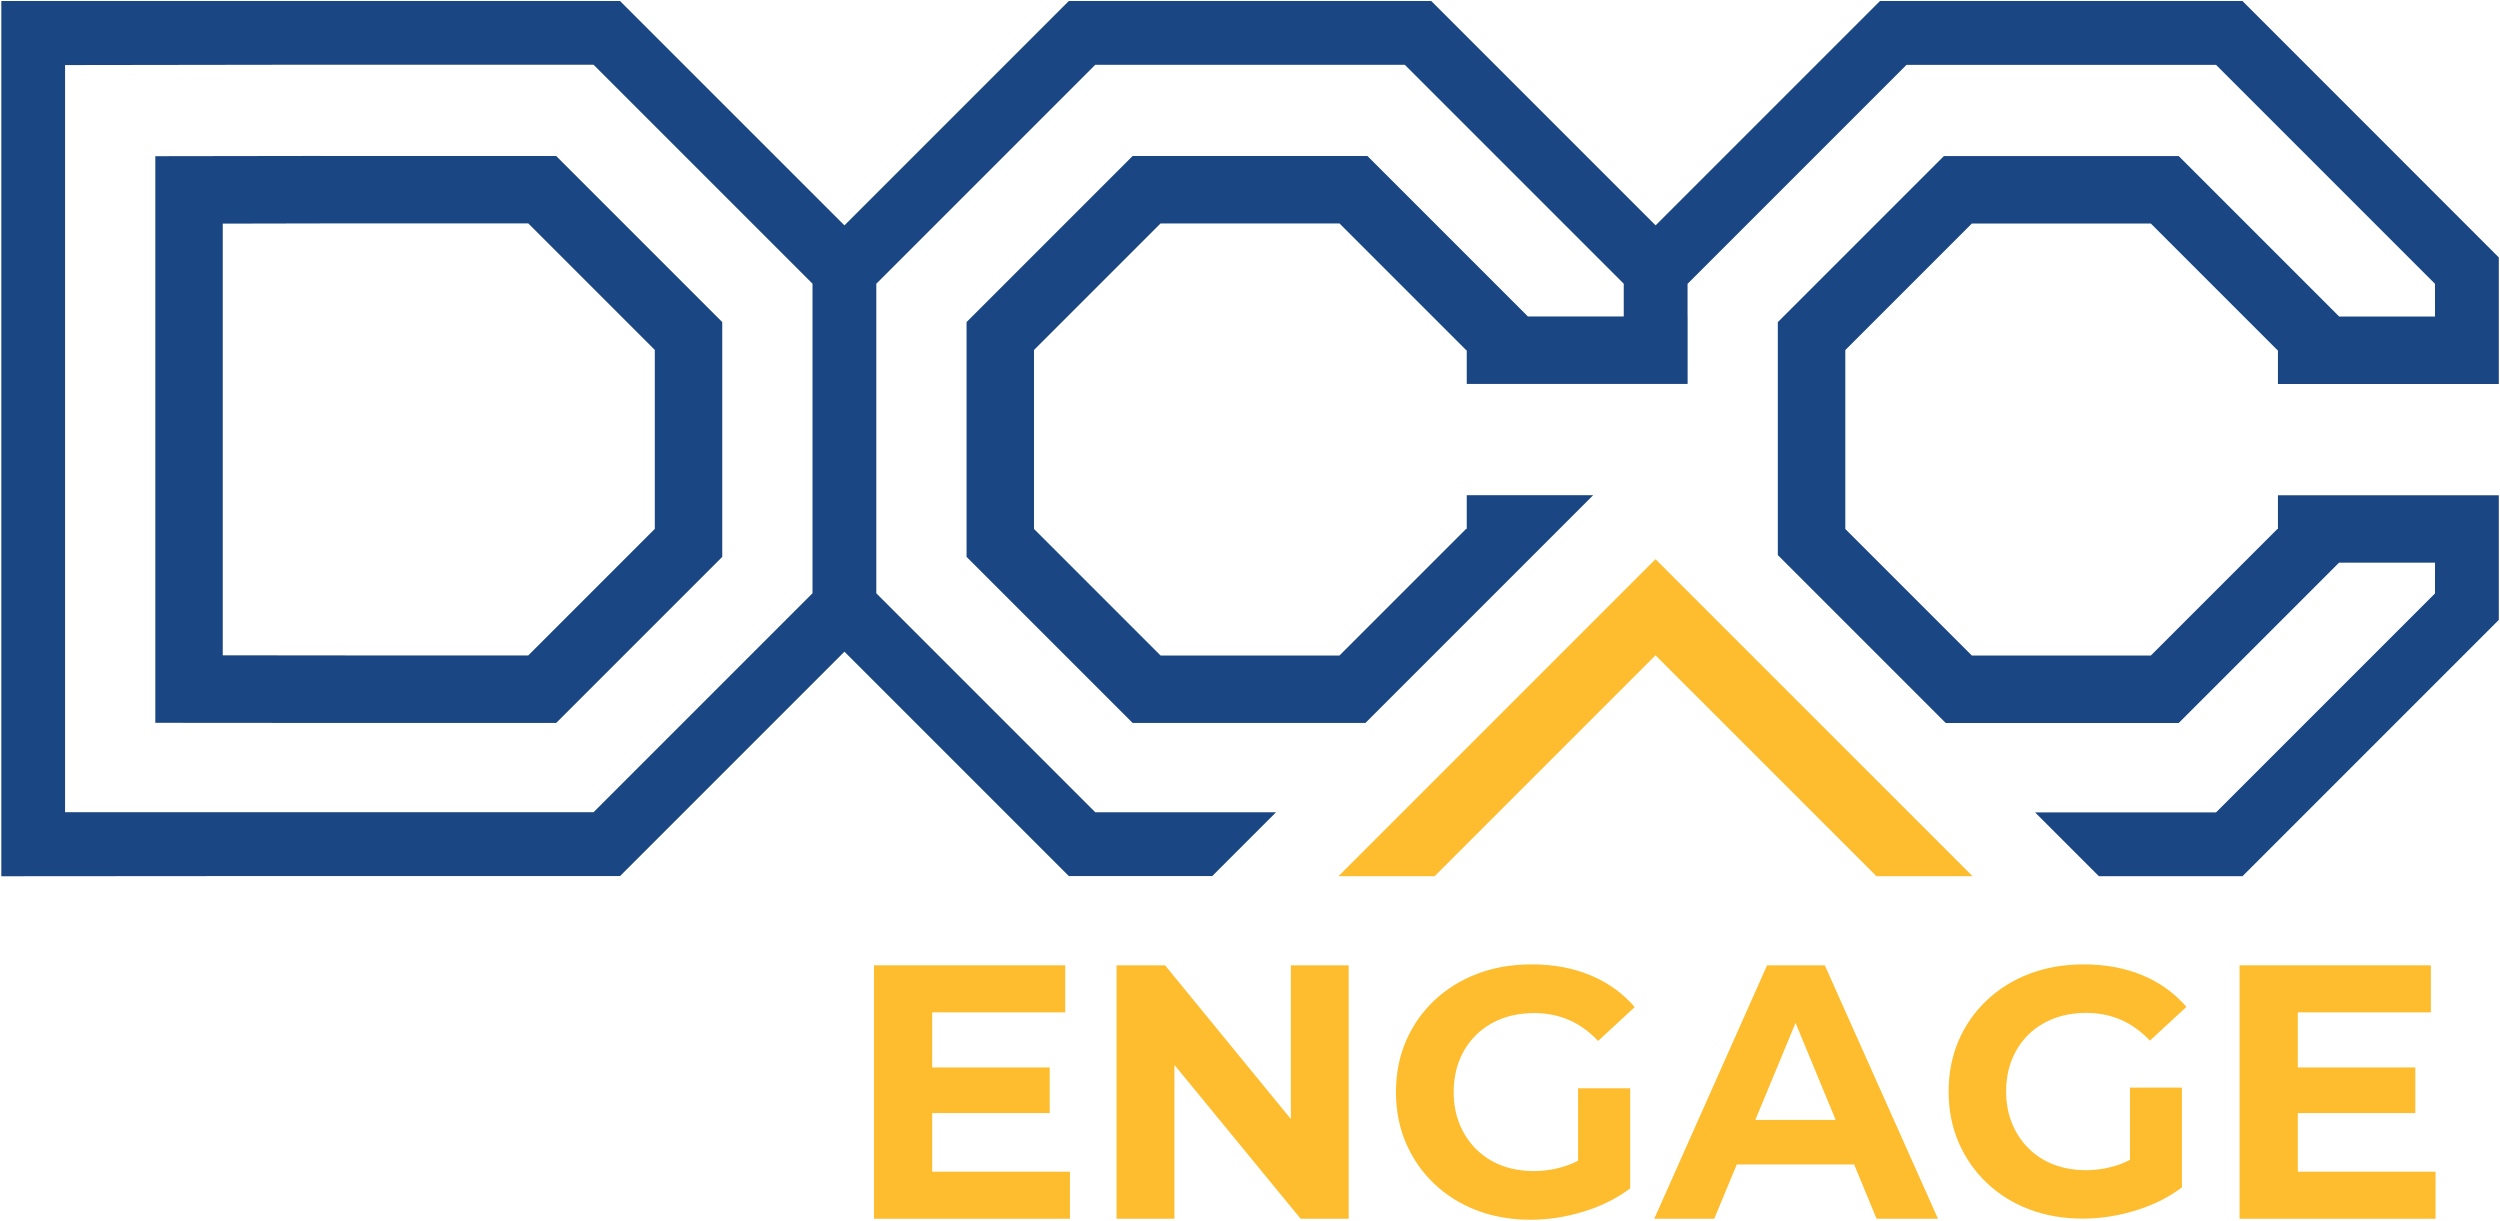
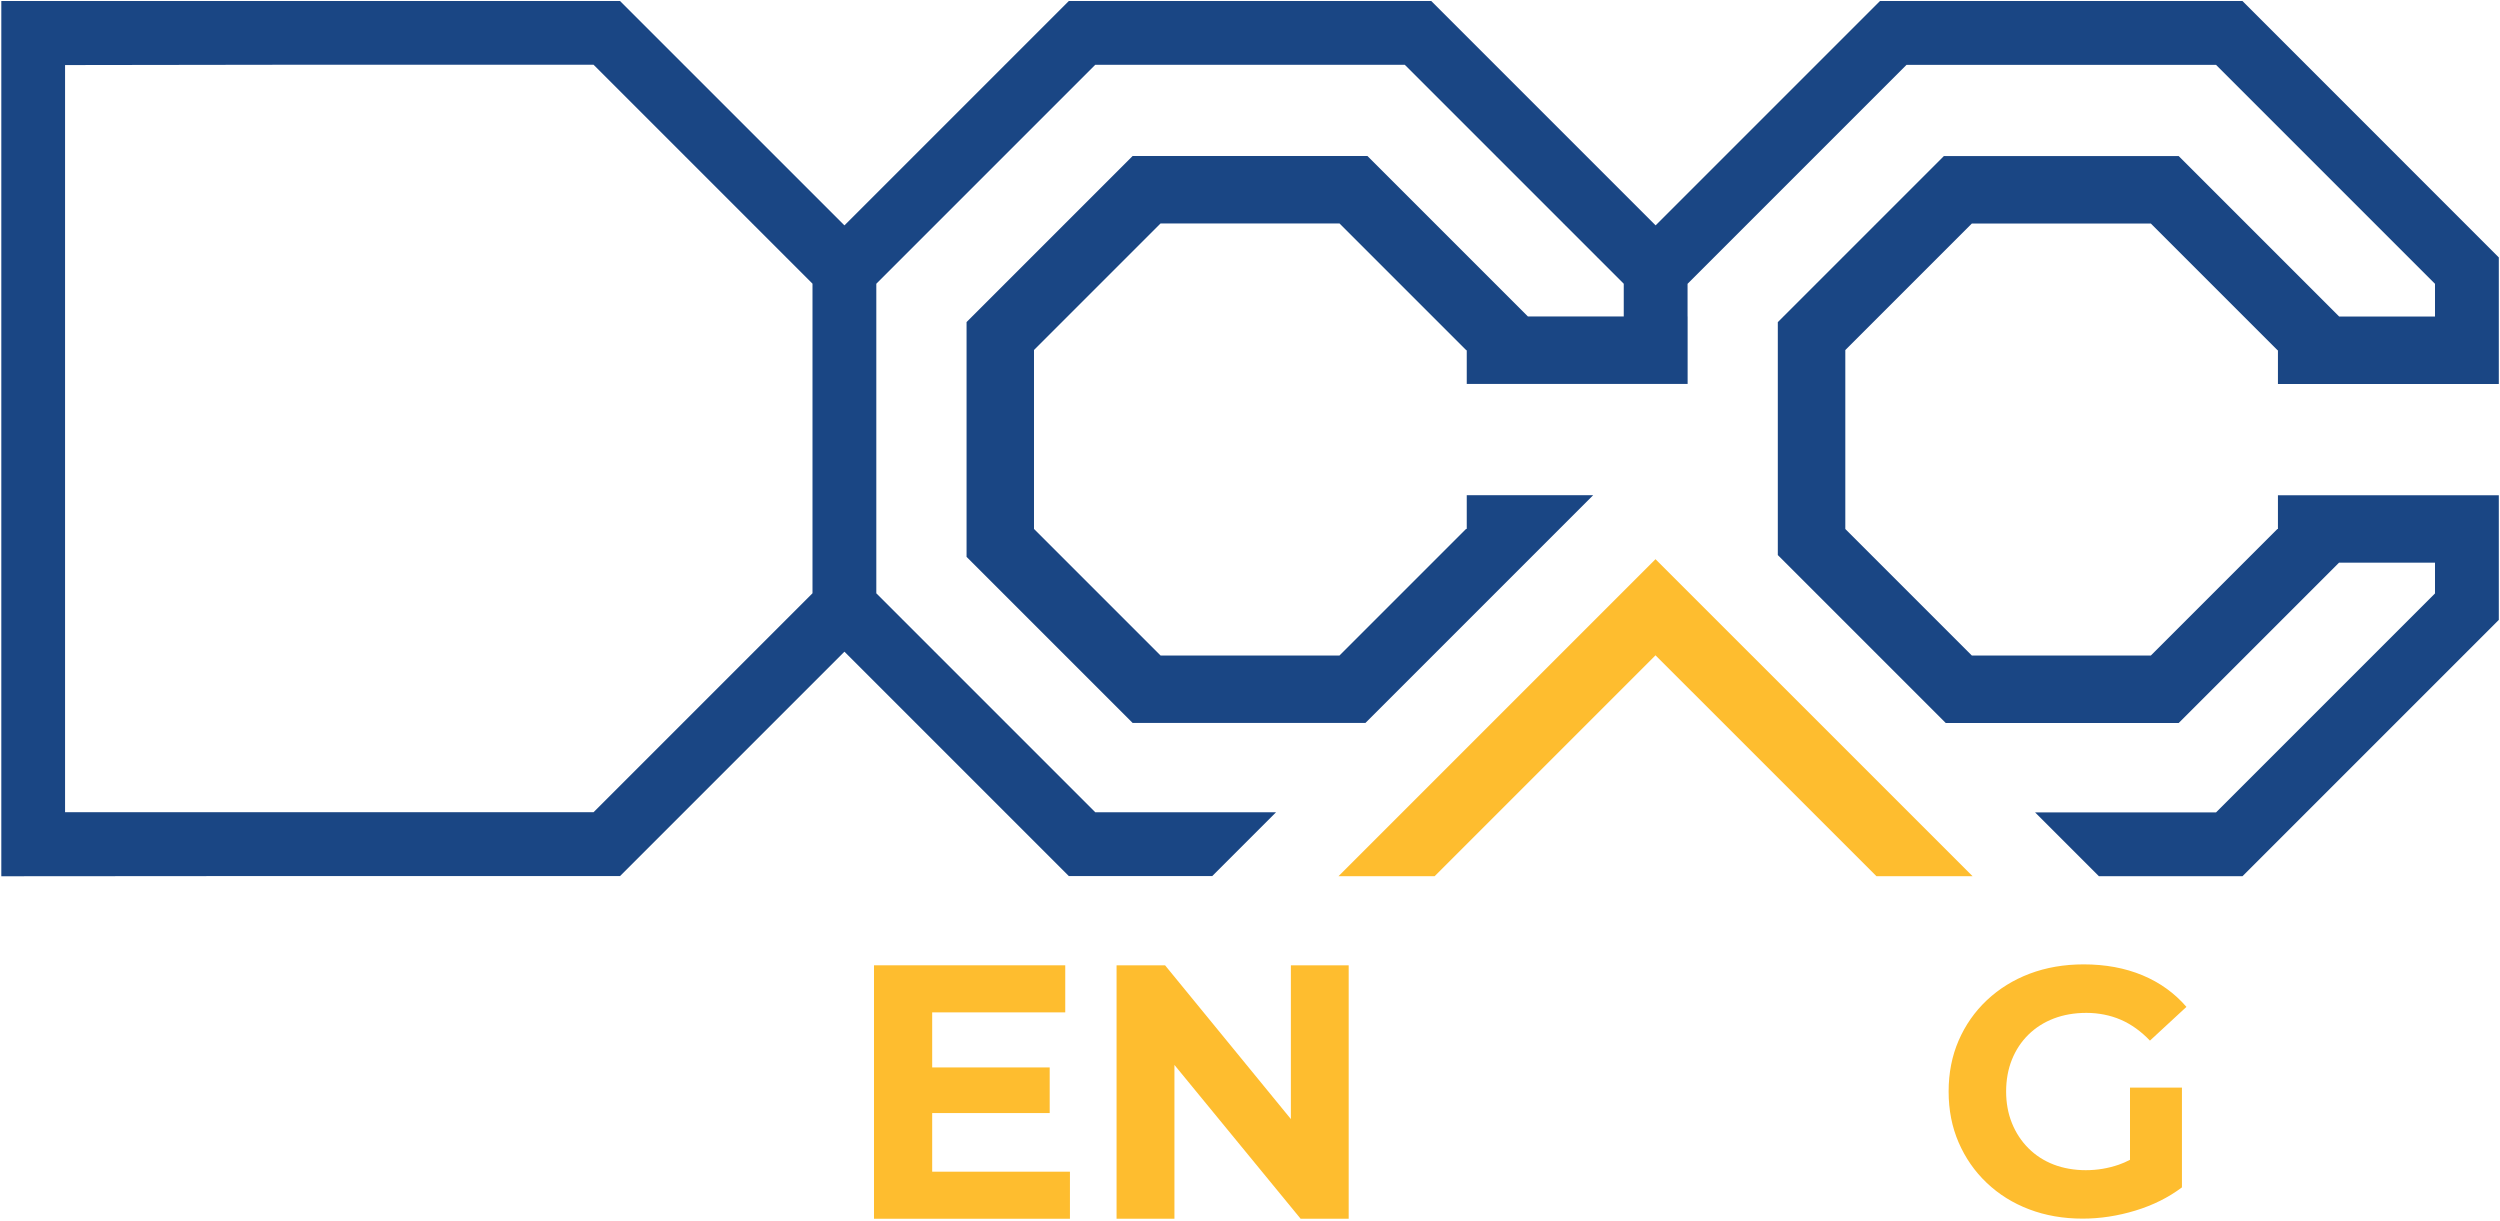
<svg xmlns="http://www.w3.org/2000/svg" id="Layer_1" viewBox="0 0 400 195.31">
  <defs>
    <style>
      .cls-1 {
        fill: #febd2f;
      }

      .cls-2 {
        fill: #1a4684;
      }
    </style>
  </defs>
  <g>
-     <path class="cls-2" d="M51.42,24.95l-26.57.04v90.66l26.57.02h37.57l26.57-26.57v-37.57l-26.57-26.57h-37.57ZM104.77,84.62l-20.25,20.25h-28.63l-20.25-.02V35.78l20.25-.04h28.63l20.25,20.25v28.63Z" />
    <path class="cls-2" d="M358.79.16h-57.99l-35.9,35.9L229,.16h-57.99l-35.9,35.9L99.2.16H.21v140.04l41.01-.03h57.99l35.9-35.9,35.9,35.9h22.95l10.21-10.21h-28.93l-35.03-35.03v-49.53l35.03-35.03h49.53l35.03,35.03v5.23h-15.34l-25.67-25.67h-37.57l-26.57,26.57v37.57l26.57,26.57h37.25l36.44-36.44h-20.23v5.4h-.11s-20.25,20.25-20.25,20.25h-28.63l-20.25-20.25v-28.63l20.25-20.25h28.63l20.25,20.25v.03h.11v5.4h35.34v-10.79h-.01v-5.23l35.03-35.03h49.53l35.03,35.03v5.23h-15.34l-25.67-25.67h-37.57l-26.57,26.57v37.27l26.87,26.87h37.27l25.65-25.65h15.36v4.92l-35.03,35.03h-28.96l10.21,10.21h22.98l41.01-41.01v-19.94h-35.34v5.4h-.09s-20.25,20.25-20.25,20.25h-28.63l-20.25-20.25v-28.63l20.25-20.25h28.63l20.25,20.25v.03h.09v5.4h35.34v-20.25L358.79.16ZM130,94.92l-35.03,35.03H10.41V10.41l35.03-.05h49.53l35.03,35.03v49.53Z" />
  </g>
  <polygon class="cls-1" points="264.88 89.47 214.16 140.19 229.54 140.19 264.88 104.85 300.23 140.19 315.61 140.19 264.88 89.47" />
  <g>
    <polygon class="cls-1" points="149.15 178.09 167.95 178.09 167.95 170.79 149.15 170.79 149.15 161.98 170.44 161.98 170.44 154.45 139.84 154.45 139.84 195 171.19 195 171.19 187.47 149.15 187.47 149.15 178.09" />
    <polygon class="cls-1" points="206.54 179.05 186.41 154.45 178.65 154.45 178.65 195 187.91 195 187.91 170.39 208.1 195 215.79 195 215.79 154.45 206.54 154.45 206.54 179.05" />
-     <path class="cls-1" d="M236.18,165.59c1.15-1.13,2.51-1.99,4.08-2.6,1.58-.6,3.32-.9,5.24-.9s3.83.37,5.52,1.1,3.25,1.85,4.68,3.36l5.86-5.42c-1.92-2.22-4.27-3.91-7.07-5.08-2.8-1.17-5.94-1.75-9.44-1.75-3.16,0-6.05.5-8.68,1.5-2.63,1-4.92,2.42-6.87,4.26-1.95,1.84-3.47,4.01-4.54,6.49s-1.61,5.21-1.61,8.18.54,5.7,1.61,8.18,2.57,4.65,4.51,6.49c1.93,1.84,4.21,3.26,6.82,4.26,2.61,1,5.47,1.5,8.59,1.5,2.82,0,5.64-.43,8.48-1.3,2.84-.86,5.32-2.11,7.47-3.72v-16.02h-8.34v11.59c-.6.32-1.21.58-1.83.79-1.71.58-3.47.87-5.27.87s-3.6-.3-5.16-.9c-1.56-.6-2.91-1.48-4.06-2.62-1.15-1.15-2.03-2.49-2.65-4.03-.62-1.54-.93-3.23-.93-5.08s.31-3.59.93-5.13c.62-1.54,1.5-2.88,2.65-4.01Z" />
-     <path class="cls-1" d="M282.73,154.45l-18.05,40.55h9.6l3.61-8.69h18.77l3.59,8.69h9.83l-18.11-40.55h-9.26ZM280.85,179.19l6.44-15.52,6.42,15.52h-12.86Z" />
    <path class="cls-1" d="M324.54,165.55c1.14-1.12,2.5-1.99,4.07-2.59,1.57-.6,3.31-.9,5.22-.9s3.82.37,5.5,1.1,3.24,1.85,4.66,3.34l5.84-5.4c-1.91-2.21-4.26-3.9-7.04-5.06-2.79-1.16-5.92-1.74-9.4-1.74-3.14,0-6.02.5-8.64,1.49-2.62.99-4.9,2.41-6.85,4.24-1.95,1.84-3.45,3.99-4.52,6.46s-1.6,5.19-1.6,8.15.53,5.68,1.6,8.15,2.56,4.63,4.49,6.46c1.93,1.84,4.19,3.25,6.79,4.24,2.6.99,5.45,1.49,8.56,1.49,2.81,0,5.62-.43,8.45-1.29,2.82-.86,5.3-2.1,7.44-3.71v-15.96h-8.31v11.55c-.6.31-1.21.58-1.82.79-1.7.58-3.45.87-5.25.87s-3.58-.3-5.14-.9c-1.55-.6-2.9-1.47-4.04-2.61-1.14-1.14-2.02-2.48-2.64-4.02-.62-1.54-.93-3.22-.93-5.06s.31-3.58.93-5.11c.62-1.54,1.5-2.87,2.64-3.99Z" />
-     <polygon class="cls-1" points="367.65 187.47 367.65 178.09 386.45 178.09 386.45 170.79 367.65 170.79 367.65 161.98 388.94 161.98 388.94 154.45 358.33 154.45 358.33 195 389.69 195 389.69 187.47 367.65 187.47" />
  </g>
</svg>